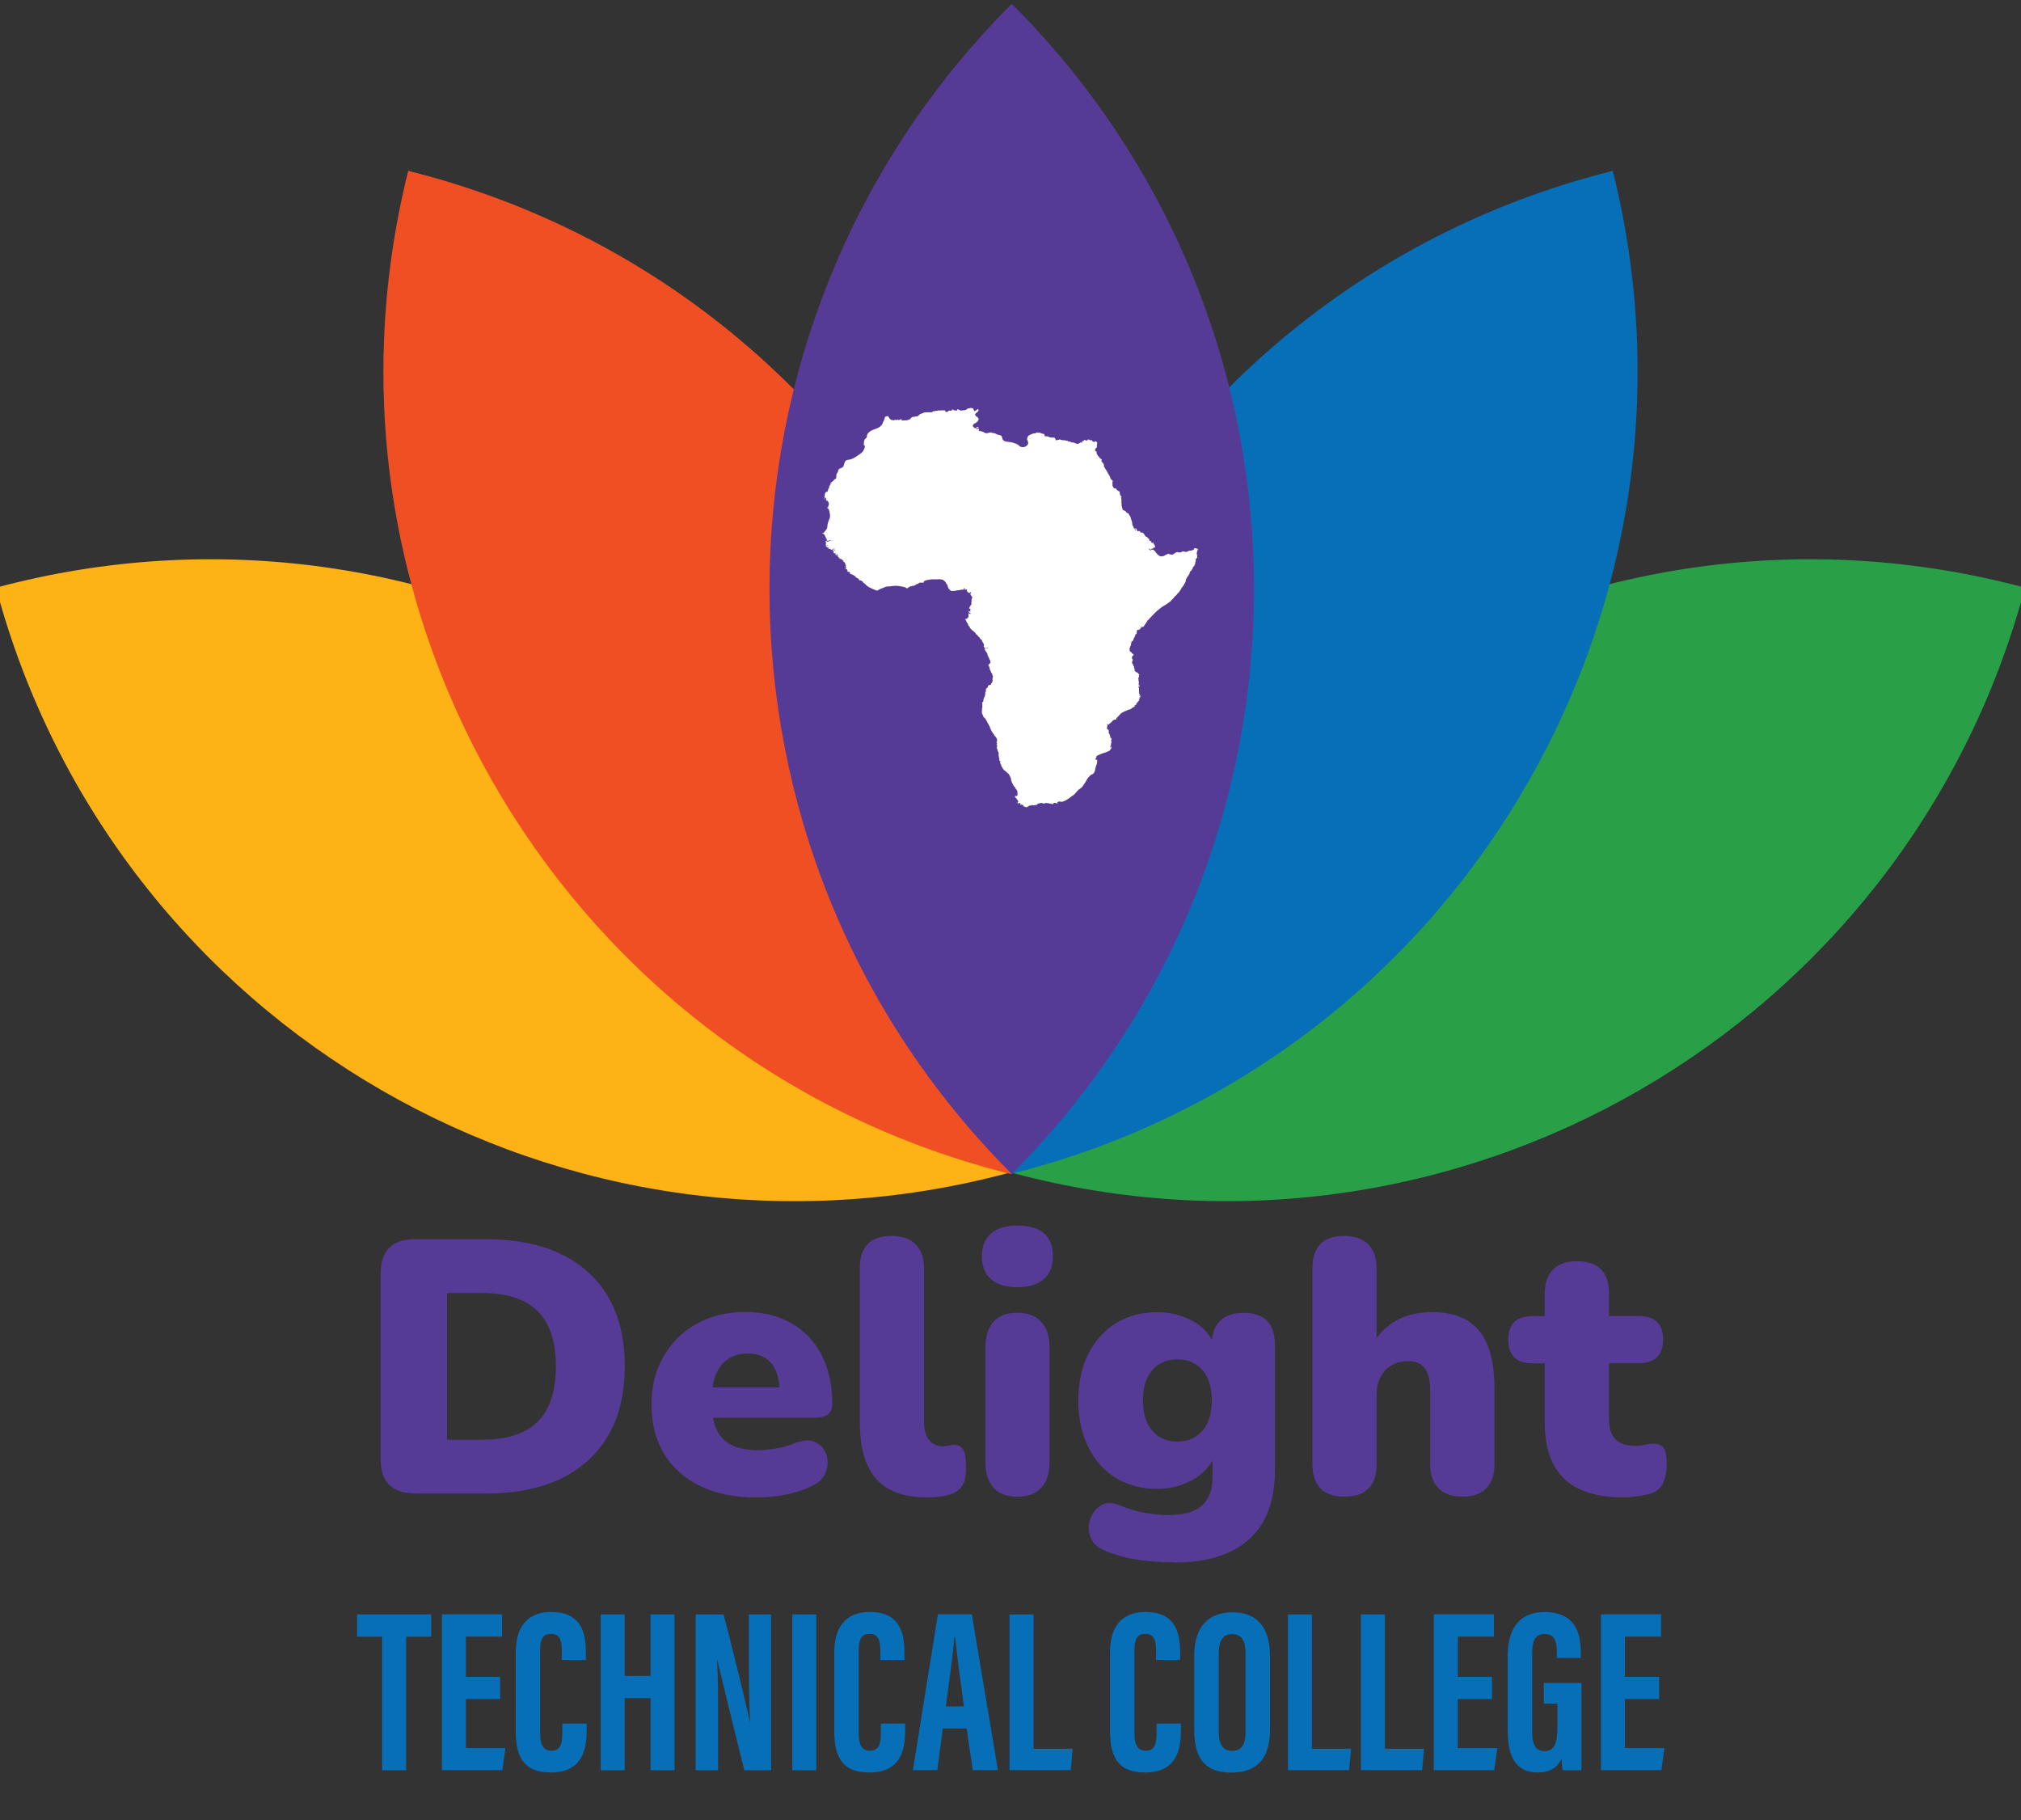
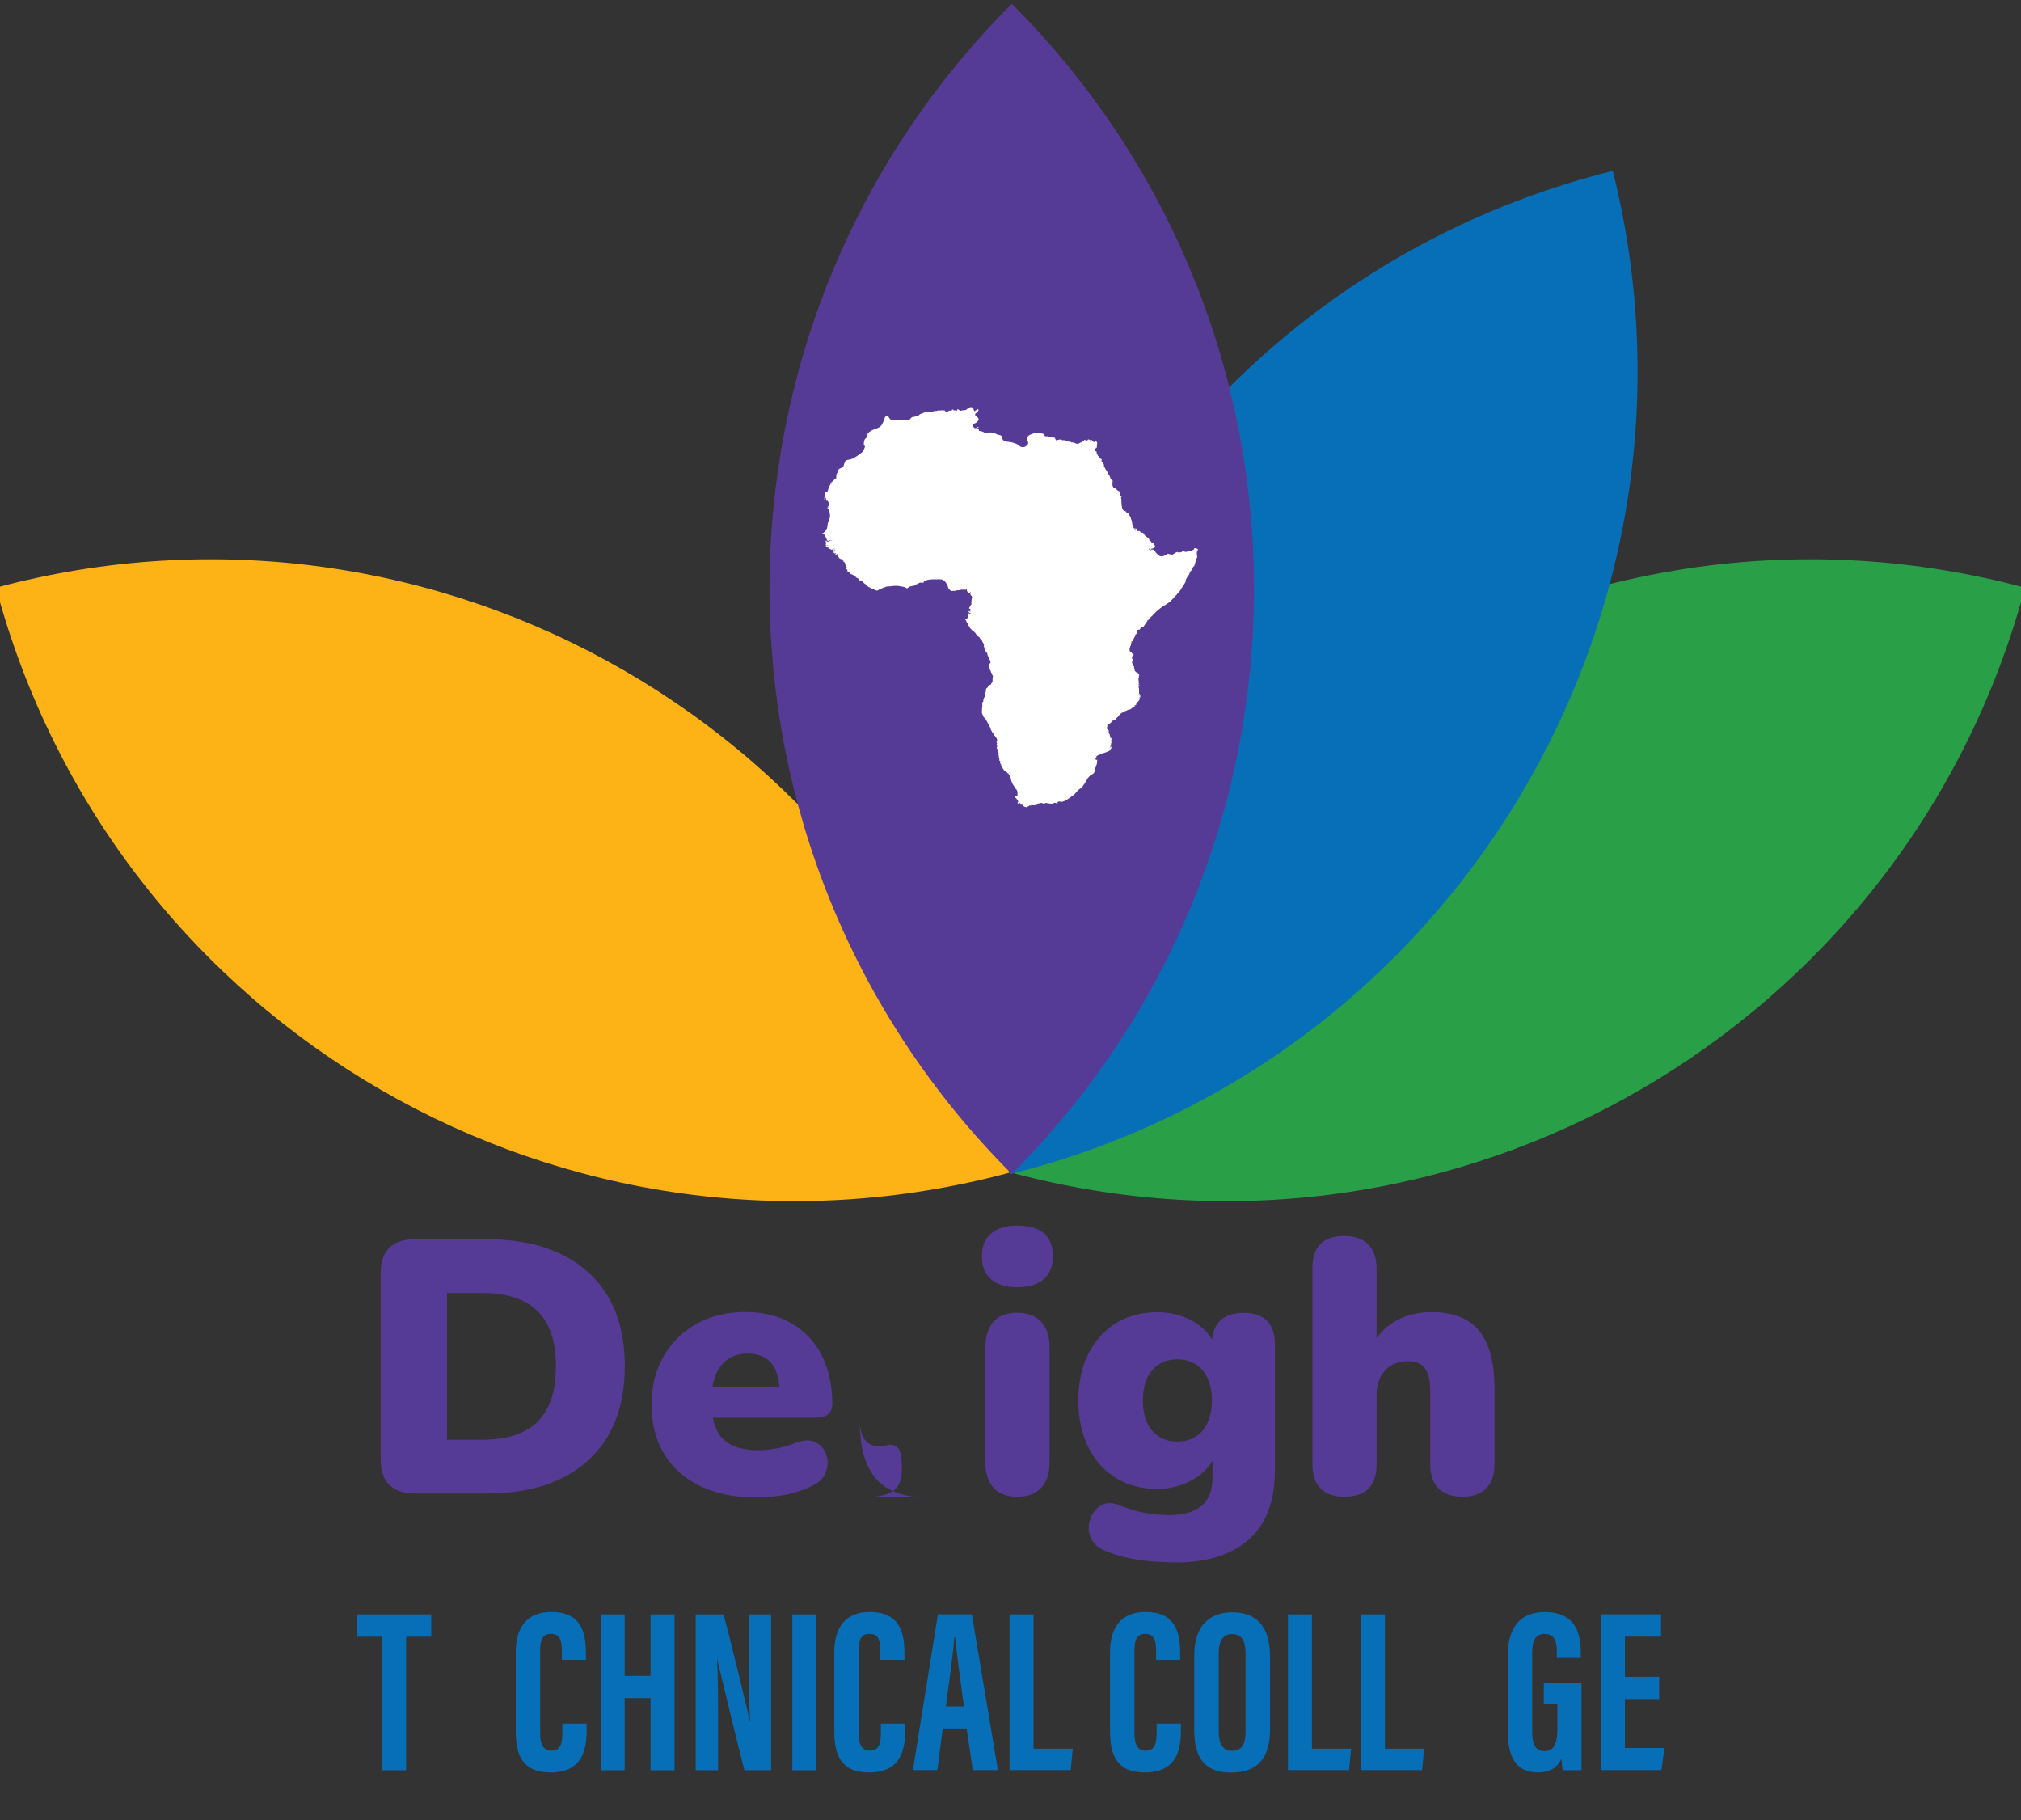
<svg xmlns="http://www.w3.org/2000/svg" viewBox="0 0 191.3 172.28">
  <rect x="0" y="0" width="191.3" height="172.28" fill="#333333" stroke="none" />
  <defs>
    <style> .cls-1 { fill: #076fb7; } .cls-2 { fill: #fff; } .cls-3 { fill: #f04f23; } .cls-4 { fill: #299f47; } .cls-5 { fill: #563b96; } .cls-6 { fill: #fdb216; } </style>
  </defs>
  <g>
    <g id="Layer_1">
      <g>
        <path class="cls-4" d="M95.77,110.99c11.19-41.78,54.13-66.57,95.91-55.37-11.19,41.78-54.13,66.57-95.91,55.37Z" />
        <path class="cls-1" d="M95.64,111.11c-10.47-41.96,15.06-84.47,57.02-94.94,10.47,41.96-15.06,84.47-57.02,94.94Z" />
        <path class="cls-6" d="M95.53,110.99C84.34,69.21,41.4,44.42-.38,55.62c11.19,41.78,54.13,66.57,95.91,55.37Z" />
-         <path class="cls-3" d="M95.66,111.11c10.47-41.96-15.06-84.47-57.02-94.94-10.47,41.96,15.06,84.47,57.02,94.94Z" />
        <path class="cls-5" d="M95.77,111.11c-30.58-30.58-30.58-80.16,0-110.75,30.58,30.58,30.58,80.16,0,110.75Z" />
      </g>
      <path class="cls-2" d="M113.31,52.19s.01-.02.02-.04c0-.01,0-.02.02-.07.04-.01.06-.09.03-.12-.03-.02-.08-.03-.11-.04-.07-.02-.15-.07-.22-.02-.02.02-.03.04-.04.07,0,.03,0,.05-.04.06,0,0-.02,0-.03.01,0,0,0,.02-.02.02,0,0-.02,0-.03,0-.02,0-.04.02-.05.02-.01,0-.02,0-.03.01,0,0-.02.01-.03.02-.01,0-.02,0-.04,0-.01,0-.02,0-.03,0-.01,0-.02,0-.04,0,0,0-.02,0-.02.01-.02.01-.04.01-.07,0-.02,0-.04-.01-.06,0-.01,0-.01.01-.02.02-.01,0-.02,0-.02.02,0,.02,0,.02-.02.02-.02,0-.03,0-.04,0-.02.01-.04.03-.07.04-.02,0-.03,0-.05,0-.01,0-.03.01-.04.01-.03,0-.06.01-.09,0-.02,0-.04-.03-.07-.04-.03,0-.06,0-.09,0-.03,0-.05,0-.08,0-.03,0-.05.02-.07.04-.03.03-.04.04-.08.04-.03,0-.06,0-.08.01-.03,0-.07,0-.1,0-.03,0-.06.02-.09,0,0-.01-.01-.03-.03-.03-.02,0-.04,0-.05,0-.02,0-.04,0-.06.02-.02,0-.03,0-.05.01-.01,0-.01.01-.02.02-.01.01-.05.01-.06.03-.01,0-.02.01-.03.02-.01,0-.02.02-.03.03,0,0-.02,0-.03.01-.01,0-.02.01-.04.02-.01,0-.02.02-.04.03-.01,0-.02.01-.03.02-.03.01-.05.04-.08.04-.03,0-.06,0-.1,0-.01-.02-.04-.03-.06-.04-.03,0-.06,0-.09,0-.03,0-.04,0-.06-.02-.02-.02-.03-.03-.06-.03-.01,0-.03,0-.04,0-.02,0-.03.02-.04.03-.02.01-.03.02-.05.03-.02,0-.03.02-.05.03,0,0-.03,0-.04,0-.03,0-.05.01-.07.03-.01.01-.02.03-.04.04-.02.01-.04.02-.07.03-.04.02-.09.05-.14.05-.02,0-.04,0-.07,0-.02,0-.04.01-.06,0-.02,0-.03,0-.05,0-.04,0-.08-.01-.11-.03-.02-.02-.04-.04-.06-.05-.02-.02-.05-.03-.07-.04-.04-.03-.08-.07-.11-.11-.02-.02-.03-.04-.05-.06-.01-.02-.04-.04-.05-.05-.03-.03-.05-.08-.07-.12-.01-.02-.03-.02-.04-.04-.02-.02-.04-.04-.06-.05-.02-.01-.03-.02-.05-.04-.01-.02-.03-.03-.05-.04-.02,0-.05,0-.07,0-.02,0-.04,0-.07,0-.02,0-.04,0-.05.02-.02.01-.02.04-.04.05-.01.02-.03.02-.05,0-.02-.01-.03-.03-.03-.06-.01-.01-.02-.02-.04-.02-.02,0-.04,0-.04-.02,0-.02,0-.04,0-.05,0-.02,0-.03,0-.05.03,0,.04.04.05.06.01,0,.02,0,.03.01.01,0,0,.02.02.03.02.03.06.03.09.02.03-.02.03-.06.04-.08.05,0,.11,0,.15-.03.02-.01.03-.03.05-.05.02-.02.04-.02.06-.03.02,0,.05,0,.07-.02.02-.02.02-.04.02-.07,0-.05-.04-.11-.06-.15-.02-.04-.05-.08-.08-.11-.01-.01-.02-.02-.02-.04,0-.02,0-.04-.02-.06-.01-.02-.02-.04-.05-.03,0,.02-.01.04-.04.05-.02,0-.05,0-.07-.02-.02-.02-.01-.04-.02-.07,0-.02-.03-.04-.04-.06-.02-.02-.03-.04-.05-.05-.02-.01-.05,0-.07-.01-.03,0-.02-.04-.03-.07,0-.03-.01-.05-.02-.08-.01-.02-.02-.05-.04-.07-.03-.02-.08,0-.09-.03-.01-.03-.03-.07-.05-.09-.01-.01-.03-.03-.05-.03-.03,0-.06-.01-.08-.03-.03-.01-.05-.04-.06-.07-.02-.03-.04-.06-.06-.09-.02-.02-.04-.05-.05-.07-.04-.06-.08-.13-.15-.14,0,0-.02,0-.03,0-.02,0-.04,0-.1-.02-.02,0-.04,0-.06,0,0-.02,0-.05-.02-.07-.01-.02-.03-.03-.05-.04-.02-.02-.03-.03-.06-.03-.03,0-.05,0-.07.03-.02,0-.04,0-.05,0-.01-.02-.03-.02-.05-.04,0-.01,0-.02-.02-.03,0,0-.02-.01-.02-.02,0-.01,0-.02,0-.03,0-.01,0-.02-.01-.03-.01-.02,0-.04-.02-.07,0,0-.03-.01-.04-.03-.01-.01-.03-.04-.05-.04-.02,0-.03.04-.03.06,0,.03,0,.05.01.07.02.02.02.05.02.08,0,.04-.04.02-.06.02,0-.02,0-.04,0-.06,0-.02,0-.04,0-.05,0-.01-.02-.02-.02-.03,0-.01-.01-.03-.01-.04,0-.02,0-.04-.03-.04-.01,0-.03-.01-.05-.02-.04,0-.01-.05-.02-.08,0-.01,0-.02-.01-.03,0,0,0-.02,0-.03,0-.02-.01-.04-.03-.05-.02-.01-.04-.02-.06-.04,0-.01,0-.02,0-.04,0-.01,0-.02-.01-.04,0-.03-.01-.05-.02-.08,0-.03,0-.07,0-.1,0-.03-.01-.05-.02-.08,0-.03-.01-.06-.02-.09-.02-.06-.04-.12-.06-.17-.02-.05-.02-.1-.04-.15,0-.02-.01-.04-.02-.06-.01-.02-.03-.04-.04-.07,0-.02-.01-.03-.02-.04,0-.01-.02-.02-.03-.03-.02-.02-.02-.05-.04-.08-.01-.02-.02-.03-.03-.05,0-.01,0-.03-.01-.05,0-.01-.02-.01-.03-.02-.01,0-.03-.01-.04-.02-.02-.02-.05-.02-.07-.04-.01,0-.03-.01-.04-.01-.01,0-.03,0-.04-.01-.02-.03,0-.06-.03-.08-.01,0-.02-.02-.03-.03,0-.01-.01-.02-.03-.04-.03-.02-.06-.02-.09-.02,0-.02-.02-.05-.04-.05-.01,0-.03,0-.05,0-.04,0-.07-.05-.08-.08,0-.03-.02-.06-.03-.08-.02-.06-.04-.12-.04-.18,0-.03-.01-.06-.03-.08-.01-.03-.01-.06,0-.09,0-.03.01-.06,0-.09-.01-.03-.02-.05-.02-.08,0-.06,0-.11,0-.17,0-.03,0-.05,0-.08,0-.03,0-.06,0-.08,0-.03-.01-.07-.02-.1,0-.03-.05-.18,0-.17.03,0,.06.04.08.06-.01-.04-.03-.06-.07-.09-.03-.02-.05-.05-.07-.08-.05-.07-.08-.14-.08-.23,0-.02,0-.05,0-.08,0-.02,0-.04,0-.06,0-.01-.02-.02-.03-.02-.01,0-.03-.03-.05-.03-.02,0-.03,0-.04-.02-.01-.01-.02-.03-.04-.03-.02,0-.03,0-.05-.02-.01-.01-.02-.02-.03-.04,0-.02-.02-.02-.04-.03-.01,0-.02-.02-.03-.04,0-.01-.02-.02-.02-.04,0-.02-.02-.03-.03-.04-.04,0-.07,0-.11,0-.03,0-.06-.02-.08-.04-.02-.02-.05-.05-.07-.08-.02-.03-.02-.06-.04-.09-.01-.02-.03-.05-.03-.08,0-.01,0-.02,0-.03,0-.01,0-.02,0-.04,0-.01,0-.02,0-.03,0-.01,0-.02,0-.03,0-.01,0-.03,0-.04,0-.01,0-.03,0-.04,0-.01,0-.02,0-.03,0-.01,0-.02,0-.03,0-.01,0-.02,0-.04,0-.03,0-.06,0-.09.01,0,.03,0,.04.01,0,0,.01.02.02.02.01,0,.03,0,.04,0,.01,0,.03,0,.03-.01-.02,0-.04,0-.06,0-.02,0-.03-.02-.04-.04,0-.02-.02-.03-.04-.04-.02,0-.03-.02-.04-.04-.01-.04-.06-.06-.09-.09-.02-.02-.03-.03-.04-.05-.01-.02-.02-.04-.02-.07,0-.04-.03-.06-.04-.1-.01-.03-.02-.06-.03-.08,0-.01-.02-.02-.02-.04,0-.01-.01-.02-.02-.03-.01-.01-.03-.03-.03-.05-.02-.03-.03-.05-.05-.08-.02-.03-.04-.07-.06-.1-.02-.04-.04-.07-.05-.11-.02-.04-.05-.06-.07-.1,0-.01-.01-.03-.02-.05-.01-.01-.02-.02-.04-.04,0-.01-.01-.03-.02-.04,0-.02-.02-.03-.03-.05-.02-.03-.02-.05-.04-.08-.02-.02-.03-.06-.05-.08-.01-.02-.03-.03-.04-.05,0-.02,0-.04,0-.05.01-.03.01-.05.01-.08,0-.01,0-.02,0-.03,0-.01-.02-.02-.05-.06-.03-.03,0-.06-.02-.09-.02-.01-.05-.02-.07-.04-.02-.02-.01-.05-.03-.07,0,0-.02-.01-.03-.02-.01,0-.01-.02-.02-.03,0-.02-.02-.02-.03-.03,0-.01-.02-.02,0-.03,0-.01.03-.01.02-.03,0-.01-.02-.03-.02-.04.01,0,.04.01.05,0,0-.01-.01-.04-.02-.05-.01-.02-.02-.04-.04-.05-.01-.01-.03-.02-.05-.03-.03-.02-.07-.05-.1-.08-.02-.02-.02-.04-.04-.06-.01-.02-.03-.03-.04-.05-.02-.02-.04-.05-.06-.07,0,0-.03-.01-.03-.02,0-.01,0-.03-.03-.09,0-.02-.03-.03-.04-.04,0,0-.01-.01-.02-.02,0-.01,0-.02,0-.03-.01,0-.03,0-.03,0,0,0,0-.03,0-.04,0-.01,0-.03,0-.04,0-.01.02-.01.02-.03,0-.01,0-.02-.02-.03,0-.01-.01-.02-.01-.03,0-.01,0-.03,0-.04,0-.01-.02-.02-.03-.03-.01,0-.02-.01-.03-.01,0,0-.02,0-.05-.03,0,0-.02,0-.03-.02,0-.01,0-.02,0-.04,0-.07.03-.17.09-.21.02-.01.04-.02.05-.03.06-.05.02-.15.03-.23.02-.14.11-.33-.12-.38-.11-.03-.04.03-.09.04-.05,0-.06.1-.11,0,0-.01-.03-.02-.03-.04-.03,0-.1,0-.1-.04,0-.03.04-.1-.02-.08-.05.01-.1.04-.15.02-.04-.02-.08-.05-.12-.07-.05-.03-.1-.02-.15,0,.02,0,.04,0,.06,0,.02,0,.03,0,.03.03-.05.02-.1.04-.14.05-.02,0-.15.04-.16.01,0-.02.12-.07.14-.09-.02,0-.05.02-.08.03-.06.02-.11.03-.17,0,0,.06,0,.08-.06.1-.02,0-.03.02-.05.02-.02,0-.03,0-.05,0-.04,0-.02.06-.02.09,0,.02.01.05,0,.06-.02,0-.06,0-.08-.01-.02-.02-.02-.04,0-.06-.05.03-.11.06-.16.1-.06.04-.12.08-.19.08-.07,0-.14-.02-.2-.05-.07-.03-.13-.07-.2-.08-.03,0-.07-.01-.1-.01-.03,0-.07.01-.1,0-.02,0-.03,0-.05-.03,0,0-.02-.05-.03-.06-.02,0-.03,0-.05.01-.02,0-.03,0-.05,0-.02,0-.04,0-.06,0-.01,0-.04,0-.05,0-.02-.01-.02-.05-.04-.07-.05,0-.1,0-.15-.01-.02,0-.04-.03-.07-.03-.03,0-.05,0-.07-.01-.02,0-.04,0-.07-.01-.02,0-.05,0-.07,0-.03,0-.05,0-.07,0-.02-.01-.05-.01-.08-.02-.05,0-.1-.04-.15-.05-.05,0-.11.02-.16.04-.04,0-.08,0-.11.02-.04.01-.09.01-.13.02-.03-.09-.06-.23-.16-.26-.05-.01-.12,0-.17,0-.06,0-.12,0-.17-.01-.04,0-.07-.02-.1-.03-.02,0-.05,0-.07-.02-.02,0-.04-.03-.06-.04-.09-.05-.2.02-.29-.03-.03-.02-.05-.03-.05-.07,0-.04,0-.06-.02-.1,0,0,.01-.02.01-.03-.16,0-.29-.09-.44-.12-.07-.01-.14,0-.21-.02-.04,0-.07,0-.1,0-.04.02-.07.04-.1.06-.04.02-.09.01-.14.01-.03,0-.06.02-.09.03-.03.01-.06.02-.09.03-.06.02-.12.04-.18.07-.11.05-.21.12-.25.23-.01.03-.02.06-.03.09,0,.03-.02.07-.01.1.02.13.11.23.1.37,0,.15-.14.27-.26.33-.19.1-.43.08-.59-.07-.04-.04-.08-.08-.13-.11-.11-.07-.23-.11-.35-.15-.14-.05-.28-.08-.43-.1-.16-.02-.35-.02-.5-.1-.04-.02-.08-.04-.11-.08-.1-.1-.07-.26-.15-.38-.08-.11-.23-.09-.35-.13-.08-.02-.15-.07-.22-.1-.07-.04-.14-.05-.23-.06-.05,0-.1,0-.14-.03-.08-.04-.15-.03-.23,0-.08.02-.16.04-.24.05-.05,0-.11,0-.16-.03-.06-.02-.1-.06-.16-.09-.06-.03-.13-.05-.19-.07-.05-.01-.1-.02-.15-.02-.06,0-.07,0-.08-.06,0,0,0-.05,0-.07-.01-.02.01-.07-.02-.1-.03-.02-.07-.01-.07-.01-.03,0-.01.01-.02.05,0,.04-.03.03-.08.03s-.05,0-.03-.04c.03-.03.02-.02.03-.05.01-.02.01,0,.03-.03.02-.02.05-.02.09-.02.04,0,.06-.01.05-.04,0-.02-.04,0-.05-.02-.02-.01-.02-.02-.04-.03-.02-.01-.07,0-.09,0-.02,0,0,.02,0,.05,0,.03,0,.04-.03.05-.02.01-.03.03-.07.03-.04,0-.1,0-.13-.05-.03-.04-.09-.07-.09-.07-.07-.07-.06-.17.01-.25.07-.07.17-.11.26-.16.08-.05.14-.12.19-.2,0-.03,0-.04.02-.06.02-.02.04-.02.03-.05-.02-.06-.05-.13-.09-.18-.05-.06-.12-.09-.18-.14-.05-.05-.1-.12-.06-.19.03-.07.11-.11.16-.15.05-.04.12-.1.14-.17.01-.03.01-.05,0-.08,0-.01-.04-.07-.05-.07-.04,0-.08.07-.11.09-.04.02-.08.02-.12.06-.04.05-.07.06-.13.05,0-.02-.01-.03-.01-.05,0-.02.02-.03,0-.05-.02-.03-.07-.06-.06-.09,0,0,.02,0,.02-.02-.02,0-.04-.02-.06-.02.02-.02.04,0,.07-.01,0-.03-.07-.02-.09-.02-.02,0-.04,0-.05,0-.02,0-.02-.02-.04-.04-.08-.02-.15.02-.23.03-.08,0-.16.02-.22.07-.03.03-.06.06-.1.08-.04.02-.08.02-.12.02-.03,0-.07.01-.1.02-.04,0-.08,0-.11,0-.07,0-.21.11-.2-.02-.04,0-.08.02-.12,0-.02-.06-.07-.07-.13-.07-.04,0-.07.01-.06.06,0,.02.02.04,0,.05-.02.01-.05,0-.07,0-.02,0-.03,0-.05,0-.01,0-.03.01-.05,0-.01,0-.02-.02-.04-.02-.02,0-.03,0-.05,0-.02,0-.03,0-.05,0-.02,0-.03.01-.05,0,.01-.02.03-.04.02-.06-.02-.02-.07-.01-.09-.01-.02,0-.06,0-.07.03,0,.02.02.02.03.05-.02.01-.06.01-.09.02-.06.01-.11.01-.17,0-.08,0-.12.04-.14.12-.03-.01-.07-.02-.1,0-.02,0-.04.03-.07.02-.03,0-.06-.03-.07-.06,0-.03,0-.06-.02-.08-.03-.02-.09-.02-.13-.02-.05,0-.1-.01-.15-.01-.1,0-.19.03-.29.02-.05,0-.09-.02-.13,0-.05.03-.07.05-.13.04-.06-.01-.09-.02-.13.02-.04.03-.06,0-.11,0-.05-.01-.11.07-.15.09-.09.03-.21.02-.3.02-.06,0-.12,0-.18,0-.08,0-.17,0-.25.01-.08.02-.16.07-.24.1-.07.03-.16.04-.22.09-.06.05-.11.12-.18.16-.07.04-.14.03-.21.03-.06,0-.09.06-.18.04-.07-.02-.16.03-.22.08-.03.02-.04.05-.06.08-.02.03-.05.06-.08.07-.07.03-.14.06-.21.08-.07.02-.14.02-.21.02-.09,0-.18.01-.27.01-.11,0-.12-.07-.12-.17-.03.02-.04.04-.06.07-.02.03-.04.04-.08.04-.06,0-.11.04-.17.01-.02,0-.05-.02-.07-.02-.03,0-.05.03-.08.04-.03,0-.05-.02-.08-.03-.02,0-.06.02-.08.02-.03,0-.07.01-.1.02-.07,0-.15,0-.22-.03-.1-.04-.18-.13-.23-.22-.03-.05-.05-.1-.06-.15-.04.01-.08.02-.12.03-.04,0-.09,0-.13.02-.09.04-.09.16-.11.24-.03.1-.09.18-.13.28-.04.11-.08.22-.16.31-.07.08-.15.15-.23.2-.09.05-.2.09-.3.13-.06.02-.12.05-.19.07-.15.06-.3.12-.42.23-.11.09-.26.25-.23.42.02.15-.16.17-.22.31-.07.16-.08.33-.08.51,0,0,.07.05.08.06.02.03.03.06.02.09,0,.09-.05.17-.08.25-.02.04-.04.09-.06.14-.09.13-.22.24-.35.33-.24.17-.5.36-.78.46-.15.06-.33.05-.47.11-.14.06-.17.22-.22.35-.04.13-.04.26-.18.34-.13.07-.29.07-.36.22-.03.06-.03.12-.05.19-.02.06-.07.1-.1.16-.06.08-.05.19-.05.29,0,.07,0,.21-.09.22-.03,0-.05.01-.07.03-.02.02-.05.04-.06.06-.02.02-.03.05-.05.07-.04.04-.1.08-.14.12-.04.03-.09.04-.12.08-.04.04-.05.09-.08.13,0,0,.03-.02.04-.02.01-.01.03-.03.04-.04,0-.01.04-.08.06-.07.02,0,0,.05,0,.06-.02.04-.05.05-.08.08-.02.02-.03.05-.04.07-.01.04-.04.07-.07.11-.02.02-.04.05-.03.08,0,.02.05.05.03.08-.02.03-.06.02-.08.05-.02.02-.02.06-.02.09,0,.04-.02.07-.04.11-.03.04-.03.08-.03.12-.06,0-.12,0-.17.05-.05.04-.07.1-.08.16-.02.12-.03.25-.05.37,0,.07,0,.15-.01.22.02-.05.03-.09.04-.14,0-.03,0-.1.03-.12.03-.02.07.03.08.05.03.04.03.1.02.15-.02-.04-.04-.09-.07-.12.03.07.07.12.1.19,0,.02.04.08.06.08.03,0,.03-.08.03-.1.02.05.05.11.08.16.02.04.05.08.06.12.02.09,0,.2-.04.28-.02.04-.06.08-.09.11.05,0,.06-.04.11-.04,0,.08-.08.06-.14.08-.01.03.06.06.07.07.03.03.06.06.08.1.03.04.04.09.05.14.03.12.06.25.07.37,0,.07,0,.14,0,.21-.02.12-.07.23-.12.34-.04.1-.08.21-.1.32-.02.11-.02.21-.04.32,0,.08-.06.17-.11.23-.04.06-.09.11-.13.17-.04.05-.07.1-.12.13-.05.02-.11.02-.15.05.1,0,.19.03.24.11.02.03.03.07.05.11.02.04.05.07.07.11.03.05.03.1.03.16.02,0,.04,0,.05-.01.02,0,.03-.01.05-.01-.01.03-.04.03-.06.05-.01.02,0,.04.03.05.04.02.06.09.06.14.05.03.08,0,.11-.03.02-.02.08-.05.11-.04.04.02.08.04.13.03.04-.02.09-.06.12,0-.04-.01-.06-.01-.1.01-.04.03-.08.01-.13.01-.05,0-.07.02-.11.06-.04.03-.09.04-.13.03-.06,0-.07-.05-.07-.11-.05,0-.1.02-.09.08,0,.06.04.11.04.17,0,.06-.04.11-.04.16,0,.06.06.03.1.02.06-.03.1-.02.13.04-.04-.02-.08-.04-.13-.03-.03.01-.09.04-.08.08,0,.04.05.06.08.07.04.02.06.05.08.08.04,0,.07-.02.1-.04.01,0,.03-.02.04-.02,0,0,.04,0,.05,0-.04.02-.16.06-.11.13.05.07.15.06.22.04.04.04-.04.07-.03.1.02,0,.04-.02.07-.02.02,0,.04.01.07,0,.02,0,.05,0,.07-.02.02-.02,0-.04.02-.06.03-.03.1,0,.13.01.05.03.07-.04.11-.03-.04.07-.09.06-.16.06-.07,0-.07.03-.07.09,0,.02-.04.08-.04.08.02.02.13-.05.14-.06.02-.01.04-.03.07-.03.03,0,.06.04.08.06-.02-.01-.05-.02-.08-.02-.02,0-.04.03-.06.04-.03,0-.05,0-.07.03-.01.03-.01.06-.02.09.02,0,.05-.08.07-.06.01.01-.01.03-.02.05-.01.02-.01.04,0,.06,0,.01,0,.04.03.04.02,0,.03-.03.05-.03.04,0,0,.07,0,.1.02,0,.04-.05.06-.06.03-.02.05-.03.08-.04-.02.03-.05.07-.05.11,0,.04,0,.12.05.13.05,0,.04-.08.05-.1.02-.03.07-.03.1-.04,0,.03-.03.06-.06.06,0,.01,0,.02,0,.03.03,0,.01.05.04.08,0,.02,0,.04.03.04,0-.03.04-.07.06-.09,0,.03,0,.05-.01.07,0,.03,0,.04-.03.06-.02.01-.04.02-.01.04.03.01.08-.02.09.03,0,.02,0,.02,0,.03,0,0,.01.01.02.02,0,0,0,.02,0,.03.01.03.04.02.07.02.02,0,.03.02.05.04,0,0,.02.01.02.02,0,0,0,.02.02.02.02,0,.02-.04.04-.04.01,0,.03.01.03.02,0,.01-.01.02-.01.03,0,.02.05.02.06.03,0,0,.01.02.02.02,0,0,.02,0,.03.01.02.02.04.05.03.08.02,0,.03-.04.06-.04.01.02,0,.06,0,.08,0,.02-.04.05-.03.07.03,0,.04-.03.07-.04,0,.01.01.03.03.04,0,0,.02,0,.02.04,0,.02.03,0,.04.02.01.01,0,.04,0,.06.02,0,.03,0,.04.02,0,.02,0,.03.02.04,0,0,.04,0,.03.02,0,.01-.04,0-.04.03,0,.01,0,.03.01.04,0,.02.01.01.03.02.02,0,.06.03.05.06-.03,0-.07,0-.07.04,0,.03.01.06.02.09,0,.02.02.05.04.03.01,0,.02-.02.03-.02.02,0,.04,0,.05.02-.02,0-.06.04-.07.06-.03,0-.04-.01-.07-.01-.03,0-.03.02-.01.04.02.02.04.02.05.04.01.02.01.05.02.07.02,0,.03-.03.05-.03.02,0,.03.03.04.05,0,.02.02.04.03.05,0,.01.03.03.02.05-.02,0-.07,0-.05.03.01.02.04.03.06.04.02.01.04.02.05.04.01.01.03.02.05.02.04,0,.06-.02.08-.06,0,.02.01.04,0,.05-.01.01-.03.03-.01.04.01.01.03.02.05.03.02.01.03.02.05.02-.02.03-.05,0-.07.01-.02.02.01.04,0,.06,0,0,.06.03.07.03.02.01.06.02.09.03.03.01.05.02.08.03.02.01.05.03.07.04.03.01.05.02.07.04.05.03.09.06.14.09.02.02.04.03.05.06,0,.03,0,.05.04.06.03,0,.06.02.08.03.03,0,.04.02.07.04.02.01.04.02.07.04.03.02.03.04.03.07,0,.01,0,.03.01.04.01,0,.02,0,.03.02.01,0,.02.02.03.02.01,0,.03,0,.04,0,.03,0,.06,0,.08,0,.03,0,.03.03.05.05.02.02.04.03.07.04.02,0,.02.01.04.02,0,0,.02.01.03.02,0,.01,0,.02.01.04,0,.02.02.04.04.05.01,0,.03.01.04.02.02.02.04.05.07.07.01.01.02.02.04.03.01,0,.03.01.04.02.02.02.04.04.05.06.02.03.04.05.07.08.01,0,.03.01.04.02.01,0,.02.02.04.03.03.02.05.04.08.06.03.02.06.04.1.05.04.01.05.04.09.05.02.01.05.02.07.03.02.02.04.03.07.04.06.03.11.05.17.07.03.01.07.03.1.04.05.02.11.06.17.07.06,0,.11,0,.16-.04.05-.03.09-.07.14-.09.04-.02.09-.04.14-.05.11-.04.22-.08.33-.13.05-.02.1-.05.16-.06.07-.02.14-.02.2-.02.03,0,.05,0,.08,0,.03,0,.06,0,.09-.01.06,0,.12-.02.18-.03.12-.01.24-.02.36-.02.14,0,.27.02.4.04.12.02.23.04.35.07.04.01.09.02.13.04.04.02.07.04.11.07.02.02.04.03.07.02.03-.01.06-.04.09-.06.03-.02.06-.03.09-.05.03-.02.05-.05.08-.07.03-.02.06-.01.1-.01.04,0,.06-.01.09-.03.03-.02.06-.03.1-.02.03,0,.07.02.1,0,.02-.01.04-.04.07-.05.03-.02.06-.02.08-.04.02-.01.04-.04.06-.05.03-.02.06-.03.09-.03.04,0,.07-.02.1-.04.06-.04.11-.09.18-.09.07,0,.15,0,.22,0,.03,0,.07.02.1,0,.03-.02.01-.06.02-.08,0-.03.02-.04.04-.06.02-.02.05-.04.08-.05.04-.01.07-.02.11-.03.09-.03.19-.05.28-.06.05,0,.1-.01.14-.02.04,0,.07,0,.11-.01.03,0,.06,0,.09,0,.07,0,.15,0,.22,0,.04,0,.08,0,.13,0,.13-.01.27-.02.4,0,.11.01.23.04.32.12.08.07.15.15.2.24.01.03.02.05.04.08,0,.01.02.02.02.03,0,.01,0,.02,0,.03.01.02.05.01.07.02,0,0,.02.01.02.02,0,.01-.02.02-.03.02,0,0,.03.09.03.1.01.03.02.07.03.1.02.06.05.12.1.17.03.03.06.06.09.09.04.04.08.08.13.08.07,0,.15,0,.22-.01.07,0,.13,0,.2-.02.03,0,.05-.02.08-.03.03-.01.06-.01.09,0,.06-.01.11-.02.17-.02.05,0,.1-.02.15-.04.05-.02.11-.01.16,0,.03,0,.09.01.1-.03,0-.05-.01-.1-.02-.15.01.01.02.02.03.03.01.02.01.03.03.04.01,0,.03.01.04.01.02,0,.04,0,.05,0-.03.02-.07.09-.03.12.02.01.05.02.07,0,.02-.01,0-.03,0-.05-.01-.03-.01-.04.01-.06,0,.02.01.06.03.07,0,0,.02,0,.05,0,0,0,.02,0,.03,0,0,0,0,.02,0,.03,0,.02,0,.03,0,.05,0,.02,0,.04.01.05.01.03.03.06.04.09.02.04.05.04.08.05.04.01.05.05.08.06.04.01.06-.01.08-.04.01-.01.03-.02.04-.03.01,0,.04-.02.05,0,0,.02,0,.03,0,.05,0,.01.01.03,0,.04,0,.02-.04.02-.05.03-.02.02,0,.04,0,.06.02.03.02.05.03.09.01.03.04.04.06.06.03.02.04.05.05.08.01.03.04.06.04.09,0,.04-.01.06-.03.08-.02.02-.02.05-.03.08,0,.03-.01.07-.01.1,0,.04,0,.07,0,.11,0,.06-.04.11-.02.17,0,.02.02.04.02.07,0,.04-.05.07-.08.11-.02.02-.02.05-.03.08,0,.02-.02.04-.04.06-.02.01-.03.02-.04.05-.01.02-.02.05-.03.08-.01.02-.03.05,0,.06.03,0,.06,0,.09.01.01,0,.03,0,.03.02,0,.02-.01.02-.02.04,0,.01,0,.03,0,.04,0,.02,0,.03,0,.05,0,.01,0,.03,0,.04,0,.01,0,.03,0,.04,0,.02.01.05,0,.07-.02.02-.04-.02-.05-.04-.01-.02-.02-.04-.05-.04-.02,0-.06,0-.08.03,0,.02.03.03.04.04,0,.01.01.04.04.06,0,0,0,.02.01.03.05.04.11.06.17.07.01,0,.03,0,0,.02-.03,0-.06.02-.09.02-.03,0-.06,0-.09-.01-.02-.02-.04-.05-.05-.07,0,0-.02-.03-.02,0,0,.03,0,.06,0,.09,0,.06,0,.11,0,.17,0,.02,0,.05,0,.07,0,.02,0,.04-.02.07-.01.02-.03.03-.05.05-.02.01-.04.02-.05.04,0,.02-.01.05-.02.07-.03,0-.02-.03-.04-.04-.03-.01-.04.01-.04.04-.02.01-.04.03-.06.02-.02-.01-.04-.04-.06-.05,0,.03.02.06.04.08.03.05.07.09.09.14.02.05.02.1.06.14.02.03.05.06.07.09.01.02.02.03.03.05.01.02.01.02.02.07,0,.02,0,.04,0,.05.01,0,.02.03.04.04.01.01.02.03.03.04,0,0,.02.02.02.03,0,0,.01,0,.02.01.01.01.02.03.05.06,0,.01,0,.03,0,.04,0,.02,0,.04.03.07,0,0,.01.01.02.02.01.01.03.02.05.04,0,0,.01.01.02.02,0,.01,0,.02.02.03,0,0,.02.01.03.02.01,0,.01.01.02.03,0,.03.04.04.06.05.03.01.05.03.08.05.05.04.08.09.13.13.04.04.09.06.1.12,0,.03.01.05.04.06.02.01.04.03.06.04.02.02.05.02.07.05.01.02,0,.05.03.08.02.01.04.03.06.05.01,0,.02.02.03.03.01,0,.02.01.03.02.03.01.05.04.06.06,0,.01,0,.03.01.04,0,.02.01.02.02.04.02.02.04.04.06.05.02.01.03.04.06.05.02.01.05.02.06.04.01.01,0,.03,0,.04,0,.02,0,.03,0,.05.02.07.08.1.1.16,0,.02.02.04.03.06.01.02.04.03.04.06,0,.01,0,.02,0,.04,0,.01.01.02.01.03,0,.03.02.05.02.08-.02,0-.04.01-.04.04,0,.02,0,.05.02.07.02.04.05.08.08.11.04.04.08.04.13.03.02,0,.04-.01.06-.02.02-.01.03-.03.06-.04.01,0,.05,0,.06.01,0,.02-.05.03-.07.04-.03.02-.07.03-.1.04-.04,0-.08,0-.13.01-.03,0-.06.01-.04.04.02.03.06.06.07.1,0,.02.01.04.02.05.02.04.05.09.08.12.02.02.02.04.04.06.01.02.03.03.04.05.01.02.03.03.03.05,0,.02,0,.05,0,.07,0,.03.01.05.02.07,0,.02.02.05.03.07.01.02.02.04.03.07,0,.03.03.04.04.07.01.03.03.06.04.09.01.04.03.08.04.11.02.04.04.06.06.1.02.04.02.07.02.11,0,.04.01.09.01.13,0,.05-.06.04-.1.04,0,.02,0,.04-.01.05,0,.02-.03.02-.04.03-.02,0-.02.02-.02.05,0,.02-.01.03-.02.05,0,.02,0,.03.02.04.01.01.02.02.03.04.01.04.03.07.04.1,0,.02.01.05.01.07,0,.02,0,.05.01.07,0,.01.02.01.03.03,0,.02.01.05.01.07,0,.01,0,.03,0,.04,0,0,.02.01.03.02.02.01.03.04.03.06,0,.01,0,.03.01.04,0,0,.01.01.02.02.02.02,0,.05.01.07,0,.02.03.03.04.05,0,.01.02.02.03.03,0,0,.01.02.02.03,0,0,.02.01.02.02,0,0,0,.02.01.04,0,.02,0,.02-.01.03-.01.01-.01.02,0,.04.01.02.02.04.05.05.01.05.02.09.01.14,0,.02,0,.04-.01.06,0,0-.01.01-.02.02,0,.01,0,.03,0,.04,0,.02,0,.04,0,.06,0,.04,0,.08,0,.12,0,.03,0,.06,0,.09,0,.03-.02.05-.03.08-.02.05-.03.09-.07.13-.02.02-.04.04-.05.07-.01.03-.02.07-.05.08-.03.02-.06,0-.09,0-.04,0-.04.03-.07.05-.03.02-.06.02-.08.05,0,.01,0,.04,0,.05.02.04,0,.05-.02.07-.02.02-.03.05-.06.07-.01.01-.03.02-.04.03-.01,0-.03,0-.03.02,0,.01,0,.03,0,.04,0,.01-.03,0-.04.02-.02.02-.01.07,0,.09,0,.02,0,.04,0,.06,0,.02,0,.03,0,.05,0,.02,0,.05-.01.06-.01,0-.03,0-.04,0,0,.01,0,.04-.01.05,0,.05,0,.11,0,.17,0,.03-.01.06-.02.09,0,.03-.01.07-.02.1,0,.04-.03.07-.05.1,0,.02-.02.03-.03.05,0,.01-.02.03-.02.04,0,.02.02.06,0,.08-.01,0-.03.01-.03.02,0,.01,0,.03-.01.05,0,.04,0,.08,0,.12,0,.04-.04.06-.05.09,0,.01-.01.03-.03.03-.02,0-.04,0-.05,0,0,.01,0,.03,0,.04,0,.01.02.02.03.08,0,.02,0,.05,0,.07,0,.03,0,.06,0,.08,0,.01,0,.03,0,.04,0,.01,0,.02,0,.04,0,.03,0,.06,0,.09v.04s0,.03-.02.03c-.01.06-.01.12-.01.17,0,.07,0,.13-.01.2,0,.06,0,.11.01.17.02.05.04.09.07.14.02.05.04.1.06.16.02.05.06.07.09.1.03.03.05.06.08.08.02.01.03.03.04.05.01.02.03.03.03.05,0,.02,0,.04.01.05.01.01.03.02.04.04.02.04.04.09.07.13.02.03.04.07.05.11.02.04.04.07.06.1.02.03.04.07.06.1,0,.02,0,.05.01.07.01.02.03.03.05.05.01.01.03.03.04.05,0,.02,0,.04,0,.05,0,.02,0,.03,0,.05.01.01.01.03.02.04.02.03.06.04.06.07,0,.04-.02.07.02.1.01,0,.02.01.03.02,0,.02.02.04.02.05,0,.02,0,.03.02.05,0,.01.02.02.02.04,0,.02.02.03.03.04.01.02.02.03.03.04.03.02.05.05.06.08,0,.01,0,.03.02.04.01.01.02.02.04.04.02.03,0,.08.05.11.02,0,.03.01.05.03.01.01.02.03.05.08,0,0,.01.01.02.02.02.02.03.04.04.06.01.03.04.04.05.07.02.03.02.07.03.1,0,.03.01.06.01.1,0,.04,0,.07,0,.11-.02,0-.05,0-.06.02,0,.02.01.06.03.07.02.02.02.05.02.08,0,.01.01.04,0,.05,0,.02-.02,0-.03,0-.03,0,0,.07.02.08.02.03.02.06.02.1,0,.02,0,.04,0,.06,0,.02,0,.04,0,.06-.01,0-.02,0-.04,0,0,.03,0,.06.02.08.01.02,0,.04.02.07,0,.01,0,.02.01.04,0,.01.02.02.02.03.01.02.02.05.02.07,0,.01,0,.03,0,.04s0,.02,0,.05c.04.02.08.06.08.11,0,.03,0,.05.01.07.01.02.03.04.02.07,0,.04-.04.09-.03.13,0,.02.03.04.04.07,0,.02,0,.04-.01.06-.01.04.01.09.03.13,0,.01.02.03.02.04,0,.02.01.04.01.07,0,.03-.01.05-.02.08,0,.03,0,.06.03.07.01,0,.03,0,.04.01.01,0,.02.02.02.04.02.04.02.06.02.1-.02,0-.05,0-.04.03,0,.02.02.04.03.06,0,.02.01.04.03.06.02.02.04.04.05.07,0,.03,0,.07,0,.1,0,.02.02.04.03.05.01.02.02.04.03.05,0,.02.02.03.03.05.01.02.03.03.04.05.01.02.01.04.02.06,0,.02.02.03.04.04.02.02.02.03.03.05,0,.01.01.02.02.02.02.03.03.06.06.08.03.01.06.02.09.05.02.02.04.04.06.06.02.02.04.03.06.04.02.02.04.04.06.06.02.02.03.04.05.06.02.02.06.02.08.04.02.03.01.06.03.08.01.01.03.02.04.03.01.01.01.03.02.04,0,.02.01.03.02.04.01.01.02.04.03.05,0,0,0,.02,0,.02,0,.01.01.02.02.04,0,.01,0,.02.01.03,0,.01.01.02.02.04,0,.02.02.04.03.06.01.02.02.03.02.05,0,.01,0,.02,0,.03,0,0,0,.02,0,.03,0,.01,0,.02,0,.03,0,.01,0,.02,0,.03,0,.03.02.05.03.08,0,.02.02.03.02.05,0,.02,0,.04.02.06.01.02.02.05.03.07,0,.03.02.05.03.08,0,.01.02.02.03.03,0,.01.01.02.02.04,0,.01.01.03.02.04,0,.01,0,.03.02.04.02.03.04.06.06.09.01.02.03.05.05.07,0,.01.02.02.03.03,0,.01.02.02.03.04.01.01.03,0,.03.03,0,.02,0,.03,0,.05,0,.01.02.02.03.04.01.01.02.03.03.04.03.02.06.04.07.07,0,.02.01.03.02.05,0,.02.02.04.03.07,0,.03.01.05.01.08,0,.03,0,.06,0,.09,0,.07.02.13,0,.19-.02.05-.07.11-.13.09-.02,0-.05-.03-.07-.03-.02,0-.03.05-.04.07,0,.03,0,.06.03.07.02.01.04.02.06.04-.01,0-.03,0-.04,0,0,0,0,.02.01.03,0,0,.02,0,.03.01,0,0,.02.01.03.02,0,0,0,.02.02.02,0,0,.01.02.02.03,0,.01,0,.02.01.03,0,.01.03.02.04.03.01.01.02.03.03.05.02.04.05.08.07.12,0,.02,0,.05,0,.07-.02.02-.04.03-.05.05-.02.03,0,.07,0,.1,0,.01.02.07.04.07.01,0,0-.04,0-.04,0-.02,0-.05.02-.07.02-.02.07-.01.1-.01.03,0,.07,0,.1,0,0,.03,0,.06-.01.09,0,.03-.02.07.02.07.03,0,.06,0,.1-.01.01,0,.02,0,.03,0,0,0,.01.02.02.03.02,0,.04,0,.06,0,.02,0,.04,0,.05.02.01.01.02.03.01.05,0,0-.03.02-.03.03,0,.01.03.02.04.02.02,0,.04.01.05.02.02,0,.04.02.05.02.01.01.03.02.04.03.04.01.08,0,.11.02.02.01.04.02.06.02.03,0,.03-.03.03-.06.02,0,.05,0,.06,0,.02-.01.02-.04.05-.04.01,0,.02,0,.03,0,0,0,.01-.01.02-.02,0,0,.02,0,.02-.02,0,0,0-.02.01-.03.02-.01.04-.01.07,0,.02,0,.04,0,.06,0,0,0,.02,0,.03,0,0,0,.02,0,.03,0,.03,0,.02-.03,0-.04.04,0,.09-.01.13,0,.04,0,.08.02.13.02.04,0,.08-.02.12-.03.04,0,.08.01.13,0,.05,0,.06-.06.06-.1.03,0,.06.01.08,0,.03,0,.03-.04.02-.06.02,0,.04,0,.06,0,.02,0,.04,0,.06,0,.01,0,.02,0,.03,0,0,0,.02,0,.03-.01.02,0,.04-.02.06-.03.03,0,.06,0,.08,0,.03,0,.06.02.08.03.03.01.06.02.1.02.03,0,.07,0,.1,0,.01,0,.04,0,.05,0,.01-.01,0-.04.04-.05.01,0,.02.01.03,0,0,0,.02,0,.03.01.01,0,.02,0,.03,0,.03,0,.06,0,.09.01.02,0,.05,0,.07,0,.02,0,.05,0,.06.02.01.02.06.02.08.02.03,0,.05,0,.08,0,.05.01.1.04.15.05.03,0,.06.01.09,0,.02,0,.03-.03.04-.05,0-.02.02-.05.04-.06.02-.01.05-.01.08-.01.05,0,.1.02.16.04.02,0,.15.04.12-.02,0-.02-.03-.04-.03-.06,0-.02.04-.03.06-.04.02-.01.05-.03.07-.04.03-.01.06-.01.09,0,.06,0,.12.02.18.02.03,0,.07,0,.1,0,.03-.01.06-.04.1-.05.04-.01.08-.03.12-.04.05-.02.09-.05.13-.08.05-.03.1-.05.14-.08.05-.04.11-.08.16-.11.03-.01.05-.03.08-.05.02-.02.04-.04.06-.06.04-.04.1-.06.15-.1.05-.04.1-.07.15-.11.05-.04.09-.09.13-.14.02-.02.04-.04.06-.06.02-.02.03-.04.05-.07.03-.04.06-.06.09-.09.01-.01.03-.03.04-.05.01-.01.03-.02.04-.03.02-.01.04-.03.05-.05.03-.03.06-.04.1-.06.04-.02.07-.06.1-.08.04-.02.06-.06.1-.09.03-.04.06-.07.08-.11.02-.04.05-.07.07-.1.05-.06.08-.14.13-.2.01-.02.03-.03.04-.05.01-.02.02-.04.03-.07.02-.04.05-.07.07-.11.02-.04.04-.08.06-.12.02-.04.05-.07.08-.11.06-.06.12-.12.17-.18.03-.03.07-.07.11-.1.04-.02.08-.03.12-.05.04-.02.07-.05.1-.07.04-.03.07-.06.08-.1,0-.02,0-.05.02-.07.01-.02.03-.04.04-.06.02-.04.03-.08.03-.12,0-.05,0-.09.02-.14,0-.03.02-.05.02-.08.01-.04.03-.07.04-.11,0-.03.01-.07.03-.1.02-.03.03-.06.04-.09,0-.04.01-.07.02-.11,0-.03.02-.06.02-.1,0-.03,0-.06,0-.1,0-.04,0-.07,0-.11s0-.07-.01-.1c0,.02,0,.04-.01.06,0,0,0,.02,0,.05-.02,0-.02,0-.04,0,0,0,0-.02-.02-.03-.01,0-.03,0-.04,0-.02,0-.02,0-.02-.02,0-.01,0-.02-.01-.03,0-.01,0-.02,0-.03,0-.01-.01-.01-.03-.02-.01,0-.02-.01-.03-.02.02-.02.04,0,.07,0,.02,0,.03-.03.04-.04.02-.02.02-.04.02-.06,0-.02.01-.03.01-.04,0-.01,0-.03,0-.04.01-.03.03-.05.05-.07.03-.02.07-.04.1-.05.08-.04.16-.07.24-.1.1-.05.21-.09.32-.12.03-.01.06-.02.09-.03.05-.02.1-.03.15-.05.05-.02.09-.04.14-.06.04-.01.08-.03.11-.05.04-.02.06-.05.09-.08.02-.03.03-.05.05-.08.02-.02.04-.04.05-.06.01-.03.02-.06.03-.09,0-.04,0-.07,0-.11-.01.02-.03.03-.05.04-.01.01-.02.03-.03.04,0,0-.01.03-.02.03-.02,0,0-.06,0-.07,0-.03-.02-.06-.01-.09,0-.01.02-.02.03-.01.01,0,.02.03.02.05.02,0,.01-.02.01-.03,0-.01,0-.03,0-.04,0-.02,0-.02,0-.04,0-.02,0-.03,0-.05,0-.03.02-.05.02-.08,0-.02,0-.04,0-.05,0-.01,0-.03,0-.04,0-.01.02-.01.03-.02.01,0,.02-.02.02-.06,0,0-.02,0-.03,0,0-.02,0-.03,0-.05,0-.01-.01-.02-.01-.04,0-.02,0-.04,0-.05,0-.02,0-.03,0-.05,0-.02.01-.02.02-.03,0-.01,0-.03,0-.04,0-.02,0-.03,0-.04,0-.02,0-.03,0-.05,0-.03,0-.07-.03-.09,0,.02.01.06,0,.07-.02.02-.04,0-.06-.01-.03-.04,0-.11-.02-.16,0-.02-.03-.05-.04-.07,0-.03,0-.05,0-.08,0-.02-.02-.04-.04-.07-.01-.02-.03-.04-.04-.06-.01-.03-.02-.06-.03-.08,0-.02-.02-.04,0-.06.01-.03.03-.05.02-.08,0-.03-.02-.05-.03-.07,0-.02-.01-.05-.03-.07-.03-.01-.05-.01-.07-.04,0,0-.01-.02-.02-.02,0,0-.02.02-.02.02-.02,0-.03-.03,0-.07,0-.01,0-.02-.01-.03,0,0-.01-.01-.01-.03,0-.01,0-.02.01-.03,0-.02.03-.03,0-.08.01-.01.04,0,.04-.02.01-.02,0-.05,0-.07,0-.02,0-.05,0-.07,0-.05-.07-.07-.07-.12.02.02.04.03.07.04.02,0,.02,0,.03.02.01.02.02.02.02.04.04,0,.08-.04.11-.06.03-.02.06-.05.08-.07.03-.03.07-.05.1-.08.03-.03.06-.06.08-.08.05-.06.11-.13.19-.16.03-.02.08-.03.11-.04.02,0,.03,0,.05,0,.02,0,.04,0,.05,0,.03-.02.01-.07.02-.1,0-.04.05-.06.07-.08.02-.02.04-.05.06-.07.02-.02.06-.03.07-.06,0-.01,0-.02.02-.04,0,0,.02-.01.03-.02.01-.01.03-.02.03-.03,0-.01,0-.03,0-.04.04,0,.06-.01.08-.05.02-.04.04-.06.07-.08.04-.02.07-.04.11-.07.03-.02.07-.04.11-.06.07-.03.13-.08.2-.11.03-.01.07,0,.1-.02.04-.02.08-.05.12-.07.05-.02.11-.04.16-.05.03,0,.07-.01.1-.02.03,0,.06-.03.08-.05.02-.03.04-.05.07-.07.03-.02.06-.02.09-.04.03-.01.05-.03.08-.05,0,0,.01-.01.02-.02.01,0,.03,0,.06-.06,0,0,.02,0,.05-.02.02-.01.02-.02.02-.04-.02,0-.04.02-.06.02-.02,0,0-.03,0-.04.01-.02.03-.05.06-.04.02,0,.03.02.05,0,.02-.01.04-.04.05-.06.01-.02,0-.04-.01-.05-.01-.03.02-.04.04-.05.02-.02.04-.05.06-.07.03-.03.05-.06.07-.1.02-.03.06-.04.08-.07.01-.02.02-.04.03-.05,0-.02.02-.04.02-.06.01-.04-.04-.04-.07-.04,0-.02,0-.02.02-.03.01,0,.02-.01.03-.02,0-.02.01,0,.03,0,.02,0,0-.02,0-.04.02,0,.04,0,.04-.03-.01,0-.1-.01-.08-.04,0-.01.04,0,.06,0,.02,0,.04,0,.05-.02,0-.02,0-.04,0-.06,0-.02,0-.04,0-.07,0-.02,0-.11-.03-.1-.02,0-.03.04-.03.06,0,.02-.02.04-.03.05,0,0,0-.02,0-.03,0,0,0-.02,0-.07,0,0,0-.02,0-.04.01,0,.03.01.04,0,0,0,.01-.03.01-.04,0-.01,0-.03-.01-.04-.02-.01-.02.01-.04.04-.01,0-.02-.02-.03-.02-.01,0-.03,0-.03-.02,0-.01.03-.01.04-.02.01-.01,0-.03,0-.04,0-.04,0-.07,0-.11,0-.01,0-.02-.01-.03,0-.01,0-.02,0-.04,0,0,0-.02,0-.02,0,0,0-.02,0-.03v-.04s0-.03,0-.04c0-.01,0-.03,0-.05,0-.01,0-.03,0-.04v-.06s-.01-.04,0-.05c-.04.01-.1-.03-.06-.07,0,0,.02-.02.03-.02.01,0,.03,0,.04,0,.01,0,.01-.01.02-.02,0,0,.02,0,.02-.02.01-.01,0-.03-.01-.03-.01,0-.02-.01-.02-.03.01,0,.02,0,.02-.02,0-.02-.02-.01-.03-.01,0-.01-.01-.02-.03-.03-.02,0-.04,0-.05-.02-.03-.02.05-.04.06-.05.01,0,.04,0,.05-.01,0-.01-.02-.02-.03-.02-.02,0-.02-.01-.03-.03,0-.02-.01-.04-.01-.05,0-.02.01-.03.01-.05,0-.02,0-.03.01-.04,0,0-.02-.04-.02-.05,0-.02,0-.05,0-.07,0-.02-.02-.04-.02-.06,0,0,0-.02,0-.03,0-.01,0-.02,0-.03,0-.02.01-.04.01-.06,0-.02-.01-.03-.03-.04-.02-.02-.02-.03,0-.05,0-.02.01-.04.03-.05.02-.01.03-.02.04-.04.02-.02.03-.04,0-.06-.03-.02-.02-.04,0-.07,0,0,.02,0,.03-.03,0,0-.02-.01-.03-.01-.02,0-.05-.02,0-.05.02,0,.02,0,.04,0,0-.02-.01-.02-.04-.07,0-.01,0-.02-.06-.02-.01,0-.02,0-.02-.02,0-.01,0-.02,0-.03-.01,0-.03,0-.03-.02-.01-.02,0-.04-.03-.05-.02,0-.04,0-.06,0,0-.02-.02-.05-.04-.05-.02,0-.04.03-.06.03-.02,0-.01-.04-.02-.06,0-.02-.03-.04-.04-.05-.02-.02-.04-.01-.06-.02-.03-.01,0-.03.01-.04.03-.02.02-.03,0-.06-.02-.02-.01-.04-.01-.07,0-.03-.01-.05-.03-.08-.01-.02-.03-.04-.04-.06,0,0,.02,0,.03-.02,0,0,0-.02,0-.04,0-.02,0-.04-.01-.05,0-.02-.02-.02-.04-.03-.02,0-.04-.03-.03-.05.01-.02.02-.03.01-.05-.02-.04-.05-.08-.08-.1-.02-.02-.02-.03-.02-.05,0-.03-.01-.04-.02-.06-.02-.04-.01-.09,0-.13.01-.03.04-.05.05-.09.01-.02.01-.05,0-.08,0-.02,0-.05,0-.07-.01-.02-.04-.02-.06-.02-.01-.05-.01-.09,0-.14.01-.05.02-.1.05-.14.03-.03.08-.04.1-.08.01-.04-.02-.09-.06-.11-.02,0-.04-.01-.06-.02-.03-.02-.05-.06-.07-.09-.02-.03-.04-.07-.07-.08-.02-.01-.05-.02-.08-.03-.02-.02-.03-.04-.03-.07,0-.03,0-.06,0-.09,0-.02-.02-.05-.02-.07,0-.06.03-.11.05-.16,0-.03.01-.06.02-.1,0-.02.02-.03.03-.05,0,0,.02-.01.03-.03.02-.03.01-.06.01-.12,0-.02.02-.05.02-.07,0-.01,0-.02,0-.03,0-.01,0-.02,0-.03.01,0,.02,0,.03,0,0-.02.01-.04,0-.07,0-.02,0-.04,0-.06,0-.02,0-.04.03-.04.03,0,.03.02.05.03.02.02.03-.02.03-.03,0-.03,0-.03.03-.04.01-.01.02-.03.03-.05.01-.02,0-.04.01-.06,0,0,.01-.01.02-.02,0-.01,0-.03,0-.04,0-.03.03-.04.04-.07.02-.03.03-.05.04-.08,0-.03.03-.05.04-.08.01-.03.02-.06.03-.09,0-.04.02-.07.03-.1.01-.04.05-.03.09-.03.01-.05.03-.11.04-.17,0-.05-.02-.11,0-.16.02-.04.08-.08.13-.08.05,0,.11.01.15-.04.02-.02.02-.05.04-.07.01-.02.04-.03.07-.04,0,.01.01.02.03.02,0-.01-.02-.03-.02-.04,0-.01,0-.03,0-.05,0-.02-.02-.03-.03-.04,0-.01-.03-.02-.03-.04.03,0,.05,0,.07.02,0,0,0,.03.02.03,0,0,.02,0,.03,0,.01,0,.02-.01.04-.02.01,0,.03,0,.04,0,.02,0,.03-.02.05-.02.01,0,.03,0,.04,0,.03-.02.04-.07.06-.09.03-.03.05-.07.07-.11.01-.02.03-.04.04-.05.02-.02.03-.03.04-.05,0-.02.01-.04.03-.06.02-.02.03-.04.04-.06.02-.04.05-.07.08-.11.01-.02.02-.03,0-.05,0,0-.04-.03-.03-.04,0-.02.03,0,.04.01.01.01.03.02.05.02.02-.01.02-.03.03-.04,0-.02.02-.03.04-.04.04-.04.06-.08.09-.12.02-.02.04-.04.06-.06.02-.02.04-.05.06-.07.02-.02.03-.04.05-.05.02-.02.03-.03.05-.05.02-.01.04-.03.06-.05.02-.02.03-.04.05-.06.03-.03.05-.06.08-.09.04-.03.07-.07.11-.1.03-.04.07-.07.11-.11.03-.03.06-.07.1-.09.04-.03.08-.05.11-.09.03-.03.07-.06.11-.09.04-.03.07-.06.11-.09.04-.03.08-.05.12-.08.02-.01.03-.02.04-.03.02-.01.04-.03.06-.04.03-.02.07-.04.1-.06.06-.04.14-.07.2-.12.08-.05.15-.11.23-.16.04-.03.08-.06.12-.09.04-.03.08-.06.1-.1.01-.02.03-.04.04-.05.01-.01.02-.02.04-.04.01-.01.03-.02.04-.03.02-.02.03-.03.05-.05.02-.03.06-.06.08-.09.03-.03.04-.07.07-.1,0,0,.01-.01.02-.02,0,0,.01-.02.02-.02.01-.01.02-.02.04-.03,0-.01.01-.02.02-.03.02-.02.05-.03.07-.05.01-.01.02-.03.03-.04.01-.02.03-.03.04-.05,0-.02.02-.03.03-.04.02-.01.04-.03.05-.05.03-.03.06-.06.08-.09.04-.04.08-.08.1-.12,0-.02.02-.03.03-.05.02-.02.04-.04.05-.06.01-.01.01-.03.02-.05.01-.02.02-.03.03-.05,0-.02,0-.04.02-.05.01-.02.03-.04.04-.05.01-.02.02-.04.04-.06,0-.02.03-.03.04-.05.01-.01.02-.03.04-.05.01-.02.03-.04.04-.06.01-.03.03-.04.04-.07.02-.02.03-.05.04-.07.02-.03.03-.06.05-.09.02-.03.04-.05.05-.08,0-.01.01-.03.02-.04,0-.02,0-.03,0-.05,0-.03.01-.06.02-.1,0-.01,0-.03,0-.04,0-.01.01-.03.02-.04.02-.02.02-.05.04-.08.01-.03.04-.05.05-.08.01-.02.02-.04.03-.06,0-.01.02-.03.03-.04.04-.04.06-.1.1-.14.02-.02.04-.04.05-.08,0-.02.01-.04.03-.06.02-.03.02-.05.02-.08,0-.03.01-.07.03-.1.02-.03.05-.05.08-.07.03-.02.05-.04.06-.07.01-.04.03-.06.05-.08.03-.03.04-.06.06-.1.01-.03.02-.06.03-.1,0-.04.02-.07.06-.08.03-.01.06-.02.07-.06,0-.03,0-.07.01-.09.02-.03.06-.04.07-.08.01-.04,0-.07,0-.11,0-.04.01-.08.03-.11.02-.04.02-.08.02-.12,0-.02,0-.05,0-.07,0-.02-.01-.05,0-.07,0-.02.03-.02.05-.02.02,0,.02-.02.03-.04,0-.02.03-.02.05-.04.01-.01,0-.03,0-.05,0-.02,0-.04,0-.06,0-.02,0-.04,0-.07,0-.03,0-.05,0-.08,0-.02,0-.02,0-.03,0-.01,0-.02,0-.03,0,0-.01,0-.02-.01,0,0-.01-.02-.01-.03,0-.01,0-.02,0-.04,0-.02,0-.03,0-.05Z" />
      <g>
        <path class="cls-5" d="M39.31,141.34c-2.19,0-3.28-1.08-3.28-3.24v-17.58c0-2.16,1.09-3.24,3.28-3.24h6.69c4.16,0,7.4,1.05,9.69,3.14,2.3,2.09,3.45,5.05,3.45,8.88s-1.15,6.79-3.45,8.89c-2.3,2.11-5.53,3.16-9.69,3.16h-6.69ZM42.31,136.26h3.28c2.39,0,4.16-.57,5.31-1.72,1.15-1.15,1.72-2.9,1.72-5.24s-.58-4.08-1.74-5.22-2.92-1.71-5.29-1.71h-3.28v13.89Z" />
        <path class="cls-5" d="M71.6,141.72c-2.05,0-3.82-.36-5.31-1.07-1.49-.72-2.63-1.74-3.43-3.06-.8-1.32-1.19-2.88-1.19-4.68,0-1.71.38-3.22,1.14-4.54.76-1.32,1.81-2.35,3.14-3.09,1.33-.74,2.85-1.11,4.56-1.11s3.15.35,4.39,1.06c1.24.71,2.2,1.71,2.87,3.02.67,1.31,1.01,2.84,1.01,4.59,0,.89-.52,1.33-1.57,1.33h-9.73c.2,1.09.66,1.88,1.37,2.36.7.48,1.68.72,2.94.72.48,0,1.05-.06,1.71-.17.66-.11,1.29-.3,1.88-.55.73-.27,1.34-.28,1.84-.02.5.26.84.66,1.01,1.19.17.54.15,1.08-.07,1.64-.22.56-.64.98-1.28,1.28-.8.39-1.64.67-2.54.84-.9.17-1.8.26-2.71.26ZM70.78,128.1c-.91,0-1.66.27-2.24.82-.58.55-.95,1.34-1.11,2.39h6.35c-.07-1.07-.36-1.87-.87-2.41-.51-.53-1.22-.8-2.13-.8Z" />
-         <path class="cls-5" d="M87.78,141.72c-2.21,0-3.82-.59-4.85-1.76-1.02-1.17-1.54-2.94-1.54-5.31v-14.61c0-2.05,1-3.07,3-3.07.98,0,1.74.26,2.27.79.53.52.8,1.29.8,2.29v14.41c0,.84.16,1.46.49,1.84.33.39.76.58,1.28.58.16,0,.32-.02.49-.05s.36-.06.56-.09c.41,0,.7.15.89.44.18.3.27.9.27,1.81,0,.8-.16,1.39-.48,1.79-.32.4-.81.65-1.47.77-.18.05-.44.09-.79.12-.34.03-.66.05-.96.05Z" />
+         <path class="cls-5" d="M87.78,141.72c-2.21,0-3.82-.59-4.85-1.76-1.02-1.17-1.54-2.94-1.54-5.31v-14.61v14.41c0,.84.16,1.46.49,1.84.33.39.76.58,1.28.58.16,0,.32-.02.49-.05s.36-.06.56-.09c.41,0,.7.15.89.44.18.3.27.9.27,1.81,0,.8-.16,1.39-.48,1.79-.32.4-.81.65-1.47.77-.18.05-.44.09-.79.12-.34.03-.66.05-.96.05Z" />
        <path class="cls-5" d="M96.28,121.82c-1.07,0-1.89-.25-2.47-.75-.58-.5-.87-1.23-.87-2.18s.29-1.65.87-2.15c.58-.5,1.4-.75,2.47-.75,2.25,0,3.38.97,3.38,2.9,0,.96-.29,1.68-.87,2.18-.58.5-1.42.75-2.51.75ZM96.28,141.65c-.98,0-1.72-.28-2.24-.85-.51-.57-.77-1.39-.77-2.46v-10.79c0-1.07.26-1.89.77-2.46.51-.57,1.26-.85,2.24-.85s1.74.28,2.27.85c.53.57.8,1.39.8,2.46v10.79c0,1.07-.26,1.89-.79,2.46-.52.57-1.29.85-2.29.85Z" />
        <path class="cls-5" d="M111.2,147.86c-2.57,0-4.69-.33-6.35-.99-.82-.3-1.35-.73-1.59-1.3-.24-.57-.27-1.14-.09-1.72.18-.58.51-1.02.97-1.33.47-.31,1.02-.35,1.66-.12,1,.41,1.91.68,2.71.8.81.13,1.51.19,2.1.19,1.39,0,2.43-.29,3.12-.87.69-.58,1.04-1.48,1.04-2.71v-1.57c-.48.82-1.19,1.47-2.15,1.95-.96.48-1.98.72-3.07.72-1.5,0-2.81-.35-3.93-1.04-1.12-.69-1.99-1.67-2.61-2.92s-.94-2.72-.94-4.4.31-3.15.94-4.4,1.5-2.22,2.61-2.92c1.11-.69,2.42-1.04,3.93-1.04,1.11,0,2.14.23,3.09.7.94.47,1.63,1.1,2.07,1.89.2-1.68,1.21-2.53,3-2.53,1.98,0,2.97,1.01,2.97,3.04v11.81c0,2.94-.82,5.13-2.46,6.59-1.64,1.46-3.98,2.19-7.03,2.19ZM111.43,136.43c1,0,1.8-.34,2.39-1.02.59-.68.89-1.64.89-2.87s-.3-2.18-.89-2.87c-.59-.68-1.39-1.02-2.39-1.02s-1.76.34-2.36,1.02c-.59.68-.89,1.64-.89,2.87s.3,2.18.89,2.87c.59.68,1.38,1.02,2.36,1.02Z" />
        <path class="cls-5" d="M127.24,141.65c-.98,0-1.72-.26-2.24-.78-.51-.52-.77-1.29-.77-2.29v-18.54c0-2.05,1-3.07,3-3.07.98,0,1.74.26,2.27.79.53.52.8,1.29.8,2.29v6.59c1.21-1.64,2.96-2.46,5.26-2.46,2,0,3.49.59,4.45,1.77.97,1.18,1.45,3,1.45,5.46v7.17c0,1-.26,1.76-.79,2.29-.52.52-1.27.78-2.25.78s-1.73-.26-2.25-.78-.79-1.29-.79-2.29v-6.93c0-1.02-.18-1.75-.53-2.18-.35-.43-.87-.65-1.55-.65-.91,0-1.64.29-2.18.87-.55.58-.82,1.36-.82,2.34v6.55c0,2.05-1.02,3.07-3.07,3.07Z" />
-         <path class="cls-5" d="M153.73,141.72c-2.55,0-4.44-.59-5.67-1.77s-1.84-2.97-1.84-5.36v-5.56h-1.16c-1.53,0-2.29-.75-2.29-2.25s.76-2.22,2.29-2.22h1.16v-2.12c0-1,.26-1.76.79-2.29.52-.52,1.27-.79,2.25-.79,2.03,0,3.04,1.02,3.04,3.07v2.12h2.8c1.55,0,2.32.74,2.32,2.22s-.77,2.25-2.32,2.25h-2.8v5.36c0,1.64.83,2.46,2.49,2.46.32,0,.63-.03.92-.1.3-.07.57-.1.82-.1.36-.02.66.09.89.32s.34.78.34,1.62c0,.68-.1,1.26-.31,1.72-.2.47-.57.8-1.09,1.01-.32.11-.75.21-1.3.29-.55.08-.99.12-1.33.12Z" />
      </g>
      <g>
        <path class="cls-1" d="M36.17,154.9h-2.37v-2.11h7.02v2.11h-2.38v12.64h-2.27v-12.64Z" />
-         <path class="cls-1" d="M47.34,160.8h-3.24v4.64h3.74l-.29,2.09h-5.72v-14.75h5.69v2.11h-3.42v3.81h3.24v2.09Z" />
        <path class="cls-1" d="M55.53,163.13v.57c0,1.69-.28,4.05-3.4,4.05-2.73,0-3.31-1.71-3.31-3.96v-7.44c0-2.28,1.03-3.79,3.35-3.79,2.77,0,3.29,1.83,3.29,3.88v.66h-2.28v-.93c0-.98-.23-1.54-1.02-1.54s-1.03.54-1.03,1.55v7.8c0,.96.19,1.71,1.06,1.71s1.04-.65,1.04-1.75v-.82h2.3Z" />
        <path class="cls-1" d="M56.86,152.79h2.27v5.82h2.45v-5.82h2.27v14.75h-2.27v-6.83h-2.45v6.83h-2.27v-14.75Z" />
        <path class="cls-1" d="M65.85,167.54v-14.75h2.63c.59,2.08,2.35,9.36,2.5,10.14h.02c-.11-1.81-.11-3.89-.11-6.31v-3.83h2.1v14.75h-2.53c-.46-1.76-2.43-9.85-2.57-10.47h-.02c.11,1.79.1,3.78.1,6.44v4.03h-2.12Z" />
        <path class="cls-1" d="M77.27,152.79v14.75h-2.27v-14.75h2.27Z" />
        <path class="cls-1" d="M85.68,163.13v.57c0,1.69-.28,4.05-3.4,4.05-2.73,0-3.31-1.71-3.31-3.96v-7.44c0-2.28,1.03-3.79,3.35-3.79,2.77,0,3.29,1.83,3.29,3.88v.66h-2.28v-.93c0-.98-.23-1.54-1.02-1.54s-1.03.54-1.03,1.55v7.8c0,.96.19,1.71,1.06,1.71s1.04-.65,1.04-1.75v-.82h2.3Z" />
        <path class="cls-1" d="M89.24,163.59l-.52,3.94h-2.31l2.37-14.75h3.21l2.47,14.75h-2.38l-.58-3.94h-2.27ZM91.24,161.5c-.34-2.5-.66-4.88-.83-6.55h-.08c-.06,1.22-.51,4.37-.8,6.55h1.71Z" />
        <path class="cls-1" d="M95.56,152.79h2.27v12.71h3.71l-.19,2.03h-5.79v-14.75Z" />
        <path class="cls-1" d="M111.78,163.13v.57c0,1.69-.28,4.05-3.4,4.05-2.73,0-3.31-1.71-3.31-3.96v-7.44c0-2.28,1.03-3.79,3.35-3.79,2.77,0,3.29,1.83,3.29,3.88v.66h-2.28v-.93c0-.98-.23-1.54-1.02-1.54s-1.03.54-1.03,1.55v7.8c0,.96.19,1.71,1.06,1.71s1.04-.65,1.04-1.75v-.82h2.3Z" />
        <path class="cls-1" d="M120.22,156.71v6.89c0,2.83-1.2,4.16-3.7,4.16s-3.48-1.37-3.48-4.12v-6.94c0-2.82,1.42-4.11,3.62-4.11s3.55,1.29,3.55,4.13ZM115.36,156.48v7.42c0,1.23.44,1.8,1.26,1.8.88,0,1.28-.54,1.28-1.83v-7.4c0-1.17-.36-1.82-1.28-1.82-.82,0-1.26.59-1.26,1.83Z" />
        <path class="cls-1" d="M121.91,152.79h2.27v12.71h3.71l-.19,2.03h-5.79v-14.75Z" />
        <path class="cls-1" d="M128.82,152.79h2.27v12.71h3.71l-.19,2.03h-5.79v-14.75Z" />
-         <path class="cls-1" d="M141.23,160.8h-3.24v4.64h3.74l-.29,2.09h-5.72v-14.75h5.69v2.11h-3.42v3.81h3.24v2.09Z" />
        <path class="cls-1" d="M149.69,167.54h-1.77c-.06-.26-.1-.79-.12-1.11-.41.98-1.26,1.32-2.22,1.32-2.17,0-2.87-1.57-2.87-4.07v-6.93c0-2.41.94-4.18,3.5-4.18,3.1,0,3.42,2.28,3.42,3.86v.48h-2.27v-.59c0-.78-.11-1.68-1.15-1.68-.83,0-1.18.57-1.18,1.75v7.54c0,1.18.34,1.8,1.16,1.8.99,0,1.23-.82,1.23-2.34v-2.15h-1.29v-1.96h3.57v8.25Z" />
        <path class="cls-1" d="M157.05,160.8h-3.24v4.64h3.74l-.29,2.09h-5.72v-14.75h5.69v2.11h-3.42v3.81h3.24v2.09Z" />
      </g>
    </g>
  </g>
</svg>